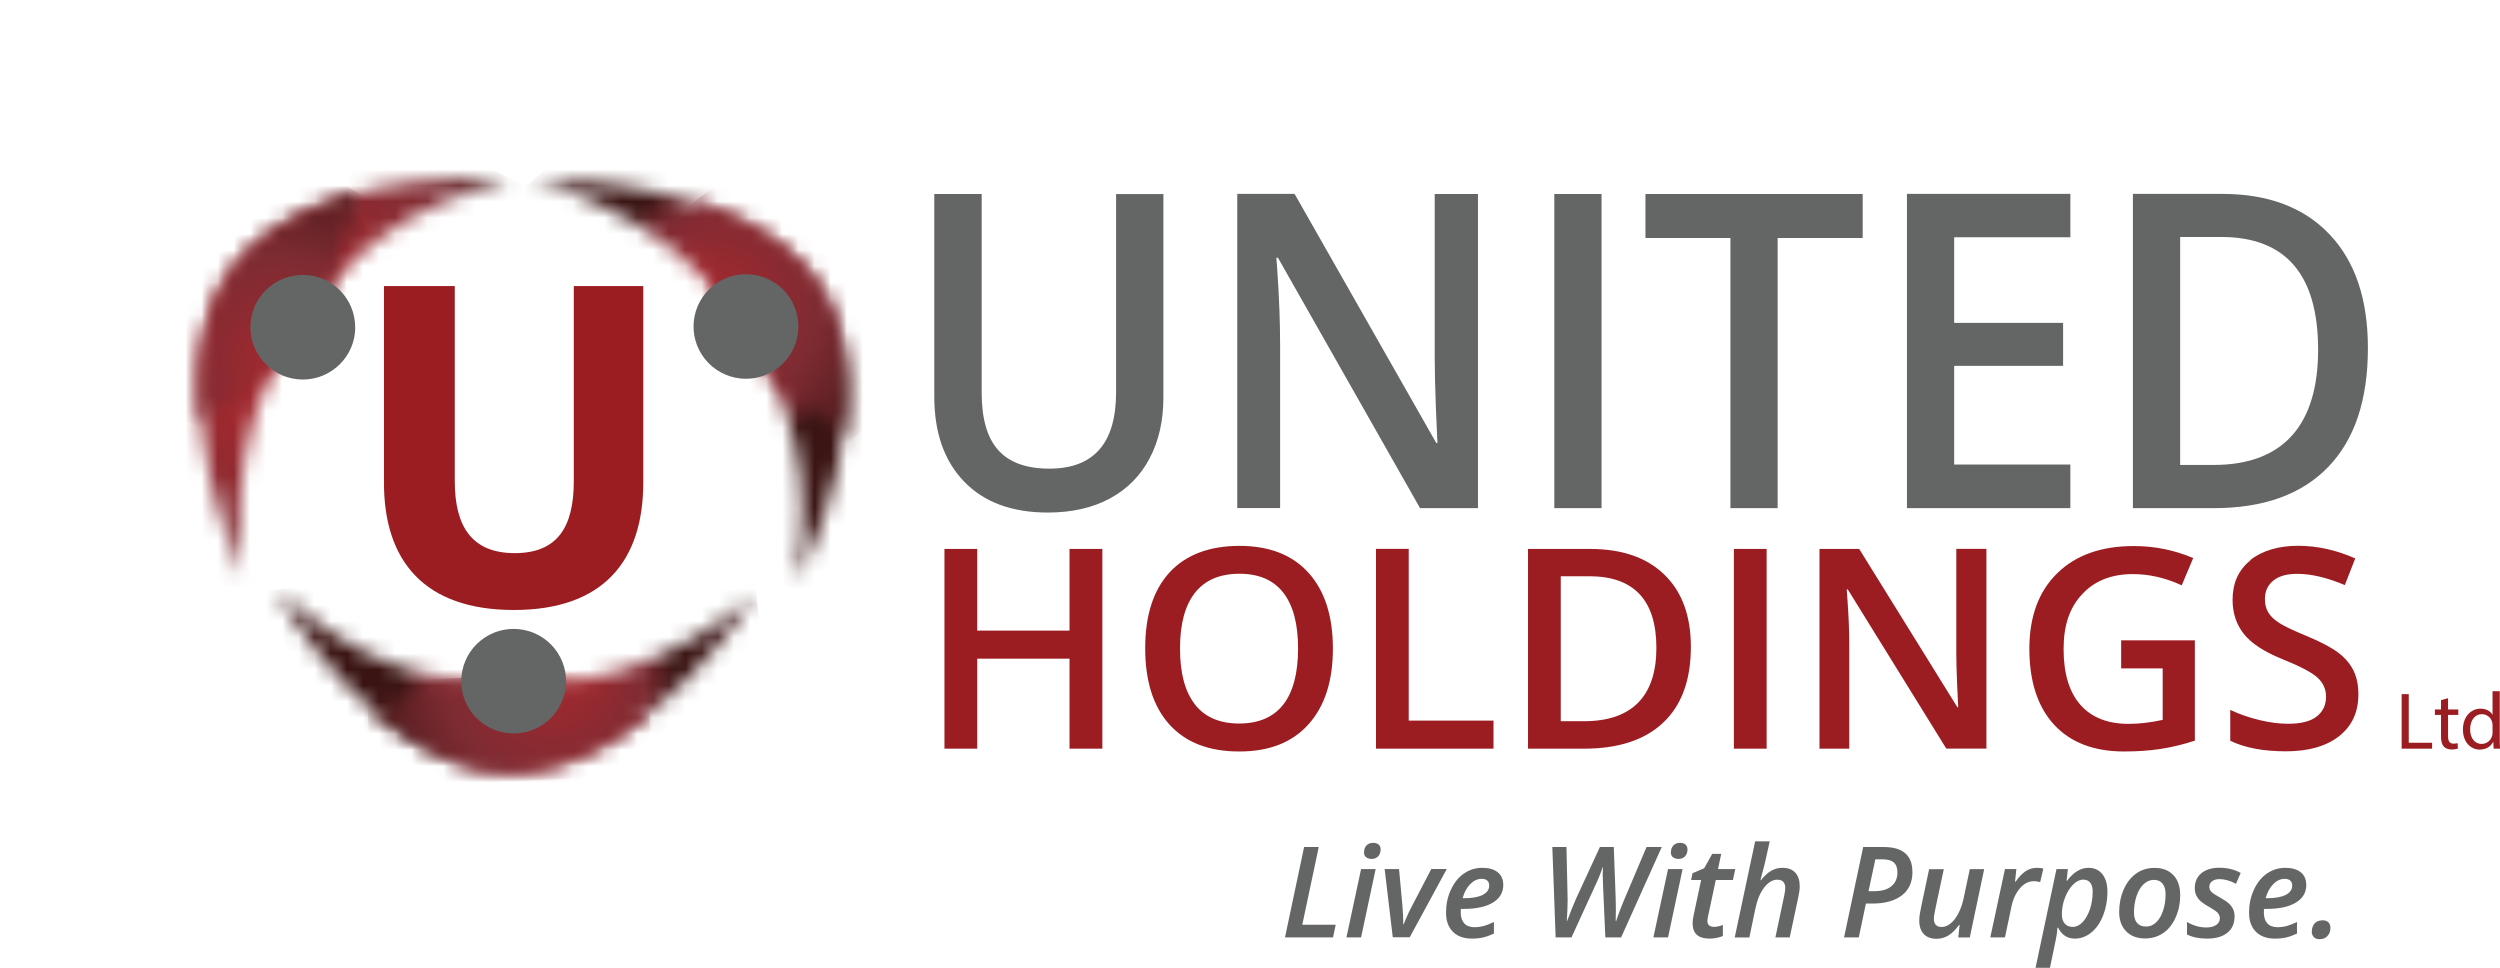
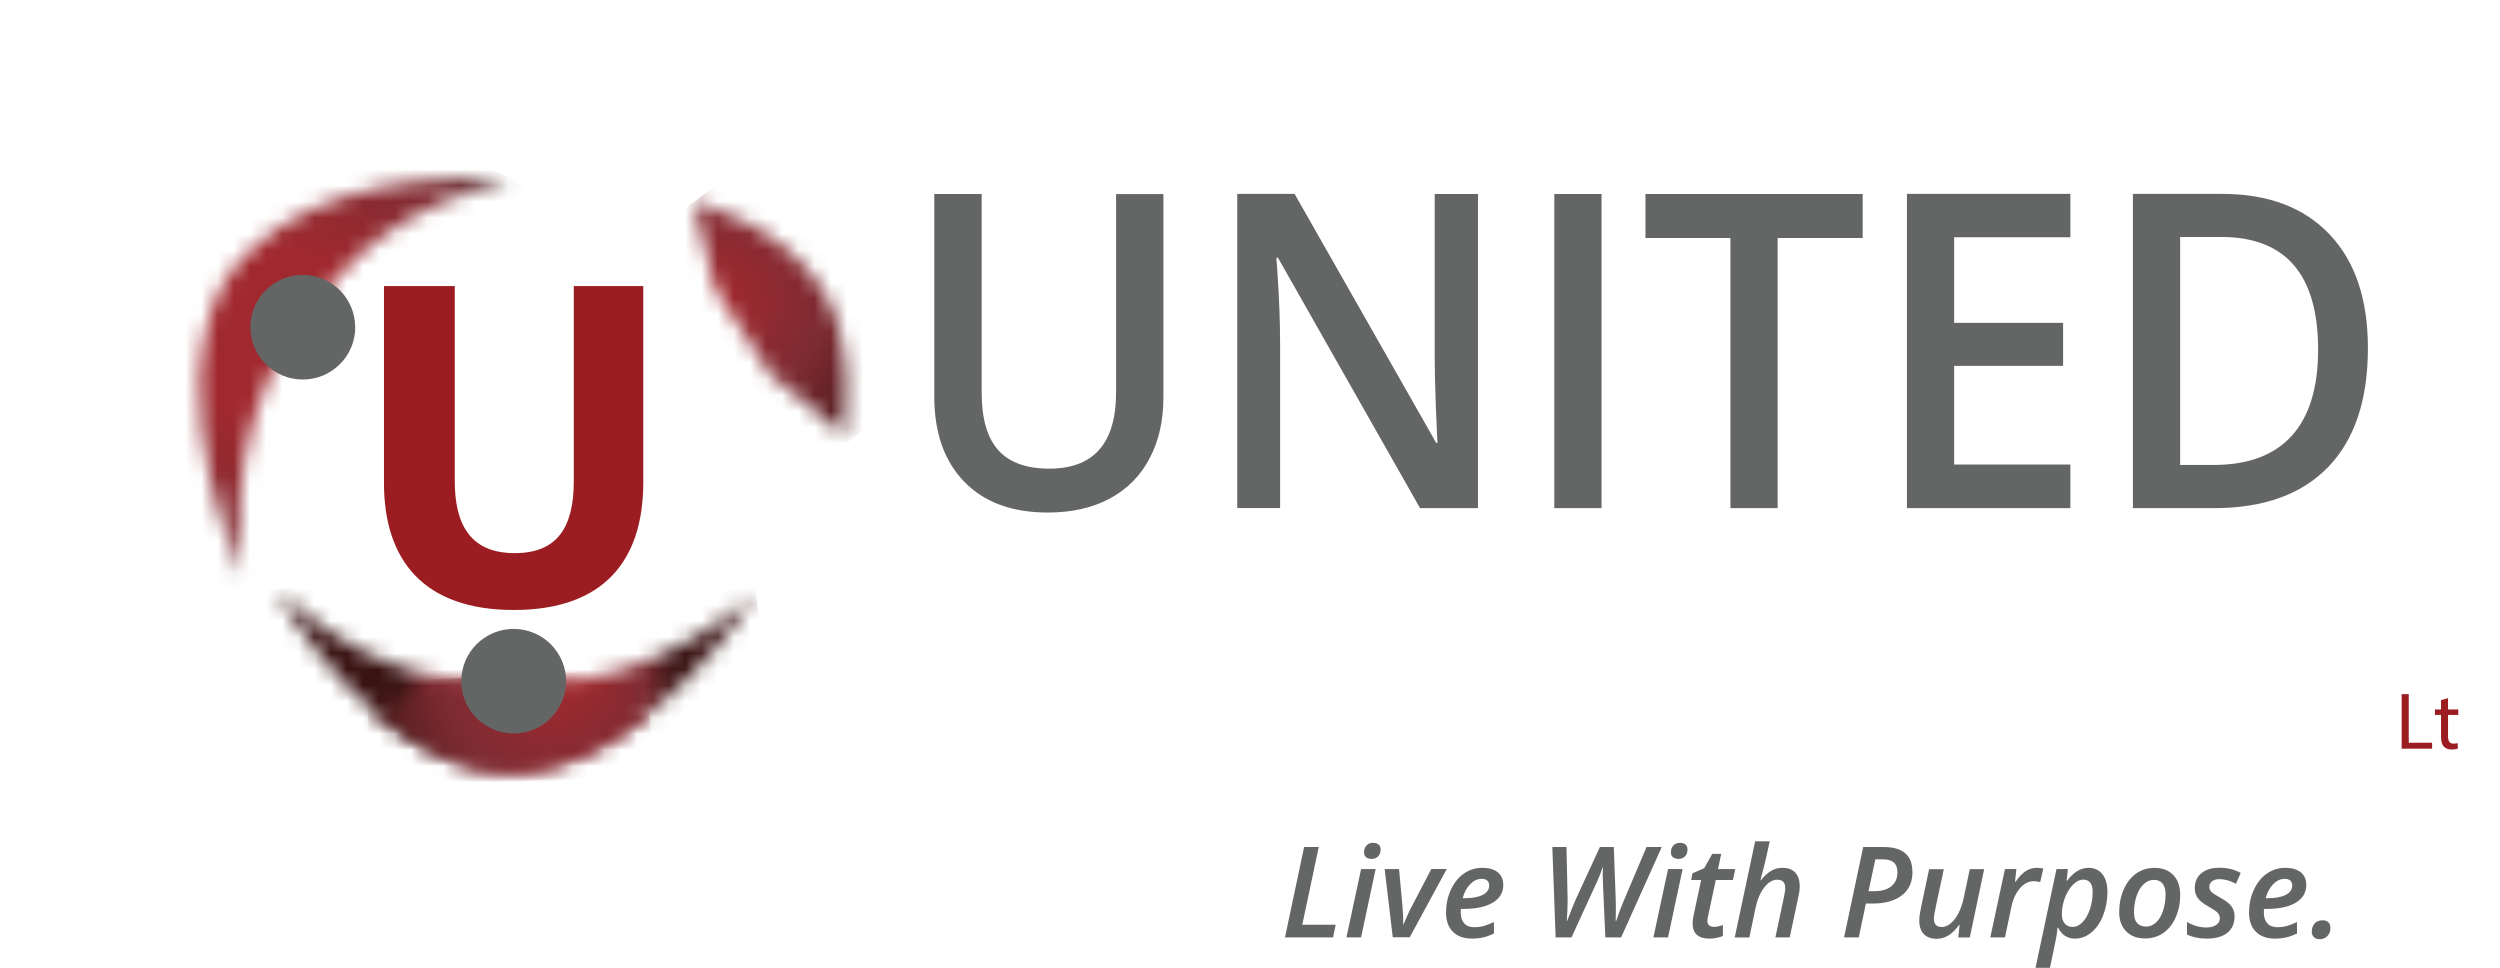
<svg xmlns="http://www.w3.org/2000/svg" width="155" height="60" viewBox="0 0 155 60" fill="none">
  <g clip-path="url(#clip0_285_32)">
    <path d="M23.806 29.941V17.735H28.196V29.834C28.196 32.693 29.298 34.294 31.914 34.294C34.529 34.294 35.575 32.719 35.575 29.834V17.735H39.883V29.916C39.883 34.775 37.406 37.819 31.858 37.819C26.309 37.819 23.806 34.775 23.806 29.941Z" fill="#9C1D21" />
    <mask id="mask0_285_32" style="mask-type:luminance" maskUnits="userSpaceOnUse" x="12" y="11" width="20" height="25">
      <path d="M13.723 17.797C10.046 25.23 15.052 35.758 15.052 35.758C15.052 35.758 13.595 27.516 18.144 20.795C21.97 15.137 25.288 12.855 31.622 11.126C31.622 11.126 30.801 11.044 29.498 11.044C25.57 11.044 17.242 11.791 13.723 17.797Z" fill="white" />
    </mask>
    <g mask="url(#mask0_285_32)">
      <path d="M14.528 2.322L-0.001 30.631L27.142 44.492L41.671 16.183L14.528 2.322Z" fill="url(#paint0_radial_285_32)" />
    </g>
    <mask id="mask1_285_32" style="mask-type:luminance" maskUnits="userSpaceOnUse" x="12" y="11" width="11" height="16">
      <path d="M14.411 16.579C11.549 20.662 12.436 25.721 12.462 26.084L16.954 22.769L20.534 17.516L22.206 11.95C22.206 11.95 16.703 13.316 14.416 16.574" fill="white" />
    </mask>
    <g mask="url(#mask1_285_32)">
-       <path d="M14.314 7.295L5.342 22.417L19.442 30.742L28.415 15.62L14.314 7.295Z" fill="url(#paint1_radial_285_32)" />
-     </g>
+       </g>
    <path d="M22.021 20.298C22.026 18.508 20.58 17.05 18.785 17.045C16.99 17.04 15.529 18.482 15.524 20.273C15.518 22.063 16.965 23.521 18.76 23.531C20.555 23.537 22.016 22.094 22.026 20.303" fill="#646565" />
-     <path d="M66.31 34.034V39.098H60.587V34.034H58.556V46.418H60.587V40.837H66.31V46.418H68.346V34.034H66.31ZM85.311 34.034V46.418H92.598V44.679H87.341V34.029H85.311V34.034ZM96.767 35.727H98.526C101.306 35.727 102.696 37.21 102.696 40.172C102.696 43.134 101.203 44.715 98.213 44.715H96.767V35.727ZM94.737 34.034V46.418H98.208C100.347 46.418 101.988 45.876 103.126 44.797C104.265 43.717 104.834 42.152 104.834 40.106C104.834 38.182 104.286 36.689 103.188 35.625C102.091 34.56 100.552 34.034 98.578 34.034H94.737ZM107.501 46.418H109.532V34.034H107.501V46.418ZM121.291 34.034V40.525C121.291 40.98 121.307 41.62 121.342 42.433C121.378 43.252 121.399 43.722 121.409 43.85H121.358L115.27 34.034H112.809V46.418H114.655V39.978C114.655 39.108 114.614 38.147 114.537 37.098L114.496 36.545H114.563L120.671 46.413H123.158V34.029H121.296L121.291 34.034ZM127.543 35.548C126.394 36.673 125.82 38.233 125.82 40.228C125.82 42.224 126.327 43.815 127.348 44.925C128.368 46.035 129.82 46.592 131.697 46.592C132.497 46.592 133.24 46.541 133.928 46.439C134.615 46.337 135.333 46.163 136.081 45.922V39.702H131.512V41.441H134.086V44.633C133.338 44.797 132.635 44.879 131.979 44.879C130.676 44.879 129.676 44.485 128.984 43.697C128.291 42.909 127.943 41.758 127.943 40.244C127.943 38.73 128.327 37.666 129.097 36.837C129.866 36.008 130.912 35.594 132.24 35.594C133.245 35.594 134.256 35.824 135.266 36.29L135.979 34.601C134.82 34.105 133.589 33.855 132.292 33.855C130.276 33.855 128.691 34.417 127.543 35.548ZM139.523 34.745C138.784 35.338 138.42 36.151 138.42 37.185C138.42 38.008 138.651 38.714 139.117 39.303C139.584 39.891 140.379 40.413 141.512 40.868C142.61 41.308 143.333 41.692 143.687 42.014C144.036 42.336 144.215 42.73 144.215 43.19C144.215 43.707 144.025 44.116 143.641 44.418C143.256 44.725 142.666 44.873 141.861 44.873C141.312 44.873 140.717 44.797 140.082 44.643C139.446 44.49 138.841 44.28 138.276 44.014V45.927C139.169 46.362 140.323 46.582 141.723 46.582C143.123 46.582 144.225 46.27 145.025 45.641C145.825 45.011 146.22 44.152 146.22 43.047C146.22 42.49 146.123 42.004 145.923 41.589C145.723 41.175 145.415 40.807 144.989 40.479C144.564 40.152 143.897 39.799 142.984 39.42C142.174 39.088 141.615 38.817 141.302 38.617C140.989 38.413 140.769 38.198 140.63 37.968C140.492 37.737 140.425 37.461 140.425 37.139C140.425 36.668 140.594 36.295 140.933 36.008C141.271 35.722 141.769 35.578 142.425 35.578C143.292 35.578 144.277 35.809 145.379 36.274L146.025 34.622C144.846 34.1 143.666 33.839 142.477 33.839C141.287 33.839 140.251 34.136 139.512 34.729M74.09 43.676C73.469 42.889 73.161 41.733 73.161 40.208C73.161 38.684 73.469 37.538 74.09 36.75C74.71 35.967 75.628 35.573 76.844 35.573C78.059 35.573 78.957 35.967 79.567 36.75C80.177 37.538 80.48 38.689 80.48 40.208C80.48 41.727 80.172 42.909 79.556 43.692C78.941 44.469 78.033 44.858 76.828 44.858C75.623 44.858 74.7 44.464 74.085 43.676M72.52 35.481C71.51 36.576 71.002 38.147 71.002 40.193C71.002 42.239 71.505 43.815 72.51 44.925C73.515 46.035 74.956 46.592 76.828 46.592C78.7 46.592 80.11 46.035 81.121 44.914C82.131 43.794 82.639 42.229 82.639 40.213C82.639 38.198 82.136 36.627 81.126 35.512C80.121 34.397 78.69 33.844 76.844 33.844C74.997 33.844 73.525 34.392 72.515 35.486" fill="#9C1D21" />
    <path d="M69.197 12.027V24.324C69.197 27.476 67.818 29.056 65.053 29.056C63.633 29.056 62.576 28.672 61.894 27.91C61.207 27.148 60.864 25.961 60.864 24.35V12.027H57.925V24.58C57.925 26.821 58.54 28.58 59.776 29.859C61.012 31.138 62.74 31.778 64.961 31.778C66.454 31.778 67.741 31.486 68.818 30.903C69.895 30.32 70.715 29.491 71.279 28.412C71.849 27.332 72.131 26.074 72.131 24.636V12.032H69.202L69.197 12.027ZM88.952 12.027V22.232C88.952 22.953 88.977 23.951 89.023 25.235C89.075 26.519 89.106 27.261 89.121 27.465H89.049L80.264 12.021H76.71V31.501H79.367V21.373C79.367 20.007 79.31 18.493 79.198 16.845L79.136 15.981H79.233L88.044 31.506H91.634V12.027H88.952ZM96.367 31.506H99.296V12.027H96.367V31.506ZM102.019 12.027V14.758H107.286V31.506H110.214V14.758H115.486V12.027H102.019ZM118.23 12.027V31.506H128.363V28.8H121.158V22.682H127.912V20.017H121.158V14.712H128.363V12.021H118.23V12.027ZM135.169 14.692H137.707C141.718 14.692 143.723 17.024 143.723 21.685C143.723 26.345 141.564 28.826 137.251 28.826H135.169V14.687V14.692ZM132.24 12.027V31.506H137.251C140.338 31.506 142.702 30.657 144.348 28.954C145.989 27.256 146.81 24.795 146.81 21.577C146.81 18.549 146.02 16.201 144.43 14.528C142.846 12.86 140.625 12.021 137.774 12.021H132.235L132.24 12.027Z" fill="#646565" />
    <path d="M79.669 58.117L80.854 52.516H81.762L80.741 57.335H82.813L82.649 58.117H79.669ZM84.387 58.117H83.48L84.387 53.882H85.29L84.387 58.117ZM84.572 52.838C84.572 52.664 84.623 52.526 84.721 52.419C84.818 52.311 84.962 52.255 85.141 52.255C85.275 52.255 85.387 52.291 85.469 52.357C85.552 52.424 85.598 52.526 85.598 52.664C85.598 52.843 85.546 52.987 85.444 53.094C85.341 53.202 85.208 53.253 85.039 53.253C84.9 53.253 84.793 53.217 84.7 53.15C84.613 53.084 84.567 52.981 84.567 52.838M86.352 58.117L85.849 53.882H86.741L86.952 56.174C86.987 56.578 87.003 56.961 87.003 57.309H87.028C87.1 57.12 87.188 56.91 87.295 56.675C87.403 56.445 87.485 56.276 87.546 56.169L88.741 53.877H89.7L87.403 58.112H86.347L86.352 58.117ZM91.259 58.194C90.757 58.194 90.362 58.051 90.08 57.77C89.798 57.488 89.654 57.089 89.654 56.583C89.654 56.076 89.752 55.606 89.952 55.171C90.152 54.736 90.418 54.398 90.757 54.163C91.095 53.928 91.475 53.805 91.895 53.805C92.316 53.805 92.629 53.897 92.859 54.081C93.09 54.266 93.203 54.532 93.203 54.869C93.203 55.335 92.988 55.698 92.562 55.959C92.136 56.22 91.526 56.353 90.742 56.353H90.577L90.567 56.47V56.583C90.567 56.864 90.639 57.089 90.782 57.248C90.926 57.406 91.141 57.488 91.429 57.488C91.613 57.488 91.798 57.463 91.977 57.417C92.157 57.365 92.372 57.284 92.624 57.166V57.882C92.377 57.995 92.152 58.077 91.947 58.123C91.742 58.169 91.511 58.194 91.259 58.194ZM91.844 54.491C91.598 54.491 91.367 54.598 91.152 54.818C90.936 55.038 90.777 55.33 90.685 55.688H90.798C91.28 55.688 91.654 55.621 91.926 55.483C92.198 55.345 92.331 55.151 92.331 54.9C92.331 54.772 92.29 54.67 92.208 54.593C92.126 54.521 92.003 54.486 91.844 54.486M100.521 58.117H99.531L99.388 54.89L99.367 54.178L99.383 53.774H99.362C99.244 54.143 99.091 54.516 98.911 54.89L97.434 58.117H96.449L96.244 52.516H97.121L97.193 55.775C97.193 56.122 97.178 56.562 97.142 57.099H97.162C97.373 56.537 97.557 56.081 97.706 55.739L99.193 52.516H100.055L100.173 55.728L100.183 56.378L100.173 57.099H100.203C100.275 56.874 100.367 56.624 100.475 56.342C100.583 56.066 100.66 55.867 100.711 55.759L102.085 52.516H103.029L100.511 58.117H100.521ZM103.419 58.117H102.511L103.419 53.882H104.321L103.419 58.117ZM103.598 52.838C103.598 52.664 103.65 52.526 103.747 52.419C103.85 52.311 103.988 52.255 104.168 52.255C104.306 52.255 104.414 52.291 104.496 52.357C104.578 52.424 104.624 52.526 104.624 52.664C104.624 52.843 104.573 52.987 104.47 53.094C104.368 53.202 104.234 53.253 104.065 53.253C103.932 53.253 103.819 53.217 103.727 53.15C103.639 53.084 103.593 52.981 103.593 52.838M106.239 57.468C106.414 57.468 106.609 57.427 106.819 57.35V58.031C106.732 58.072 106.609 58.112 106.455 58.143C106.301 58.179 106.147 58.194 105.993 58.194C105.291 58.194 104.942 57.877 104.942 57.248C104.942 57.105 104.962 56.936 105.003 56.746L105.47 54.562H104.85L104.932 54.143L105.66 53.831L106.157 52.941H106.716L106.516 53.882H107.588L107.439 54.562H106.378L105.911 56.752C105.875 56.895 105.86 57.007 105.86 57.105C105.86 57.212 105.891 57.304 105.957 57.365C106.024 57.427 106.121 57.463 106.25 57.463M110.075 58.117L110.619 55.544C110.665 55.314 110.686 55.151 110.686 55.058C110.686 54.716 110.522 54.542 110.188 54.542C109.901 54.542 109.634 54.7 109.383 55.023C109.132 55.34 108.952 55.78 108.834 56.332L108.46 58.123H107.552L108.819 52.163H109.722L109.501 53.166C109.434 53.488 109.337 53.861 109.219 54.286L109.147 54.572H109.178C109.393 54.301 109.609 54.107 109.824 53.984C110.04 53.861 110.265 53.805 110.506 53.805C110.855 53.805 111.122 53.902 111.306 54.102C111.491 54.301 111.583 54.583 111.583 54.951C111.583 55.145 111.552 55.365 111.496 55.616L110.963 58.117H110.065H110.075ZM118.573 54.051C118.573 54.685 118.358 55.171 117.922 55.509C117.486 55.846 116.881 56.02 116.106 56.02H115.686L115.245 58.117H114.332L115.517 52.516H116.799C117.383 52.516 117.83 52.644 118.122 52.9C118.419 53.155 118.568 53.539 118.568 54.051M115.85 55.253H116.209C116.665 55.253 117.019 55.151 117.265 54.946C117.517 54.741 117.64 54.455 117.64 54.081C117.64 53.805 117.563 53.6 117.414 53.473C117.265 53.345 117.035 53.278 116.727 53.278H116.271L115.85 55.248V55.253ZM120.517 53.882L120.019 56.22C119.942 56.578 119.901 56.828 119.901 56.961C119.901 57.304 120.066 57.473 120.389 57.473C120.573 57.473 120.758 57.401 120.937 57.253C121.117 57.11 121.281 56.9 121.419 56.629C121.558 56.358 121.671 56.046 121.748 55.682L122.127 53.887H123.019L122.127 58.123H121.414L121.496 57.34H121.466C121.255 57.637 121.035 57.852 120.809 57.995C120.578 58.133 120.337 58.205 120.071 58.205C119.727 58.205 119.46 58.107 119.276 57.913C119.091 57.718 118.994 57.442 118.994 57.079C118.994 56.92 119.009 56.757 119.04 56.603C119.071 56.445 119.101 56.286 119.132 56.128L119.604 53.892H120.512L120.517 53.882ZM126.271 53.805C126.43 53.805 126.568 53.821 126.686 53.851L126.491 54.69C126.353 54.654 126.225 54.634 126.102 54.634C125.779 54.634 125.491 54.777 125.24 55.069C124.989 55.36 124.809 55.734 124.712 56.204L124.307 58.117H123.399L124.307 53.882H125.014L124.932 54.664H124.968C125.179 54.358 125.394 54.138 125.604 54.005C125.814 53.872 126.04 53.805 126.281 53.805M128.64 58.194C128.179 58.194 127.83 57.969 127.604 57.519H127.563C127.548 57.77 127.512 58.005 127.466 58.23L127.097 60.005H126.204L127.502 53.882H128.209L128.127 54.603H128.163C128.563 54.071 129.004 53.805 129.486 53.805C129.85 53.805 130.138 53.938 130.348 54.199C130.558 54.465 130.661 54.828 130.661 55.294C130.661 55.816 130.574 56.301 130.394 56.757C130.215 57.212 129.968 57.565 129.661 57.816C129.353 58.066 129.015 58.194 128.64 58.194ZM129.748 55.309C129.748 54.797 129.548 54.537 129.153 54.537C128.948 54.537 128.738 54.639 128.532 54.844C128.327 55.048 128.163 55.314 128.03 55.652C127.902 55.984 127.835 56.332 127.835 56.69C127.835 56.936 127.897 57.125 128.014 57.263C128.132 57.401 128.302 57.468 128.517 57.468C128.732 57.468 128.938 57.365 129.127 57.166C129.317 56.967 129.466 56.695 129.579 56.363C129.686 56.025 129.743 55.677 129.743 55.309M135.174 55.468C135.174 55.984 135.081 56.455 134.892 56.874C134.707 57.299 134.451 57.621 134.122 57.846C133.794 58.072 133.42 58.184 132.994 58.184C132.502 58.184 132.112 58.036 131.825 57.744C131.538 57.453 131.389 57.053 131.389 56.552C131.389 56.051 131.481 55.58 131.666 55.156C131.851 54.731 132.107 54.404 132.435 54.163C132.763 53.928 133.148 53.81 133.579 53.81C134.076 53.81 134.466 53.959 134.748 54.255C135.03 54.552 135.169 54.956 135.169 55.468M134.266 55.427C134.266 55.156 134.204 54.941 134.076 54.782C133.953 54.629 133.774 54.552 133.538 54.552C133.302 54.552 133.086 54.644 132.897 54.828C132.707 55.012 132.563 55.258 132.461 55.57C132.358 55.882 132.307 56.215 132.307 56.573C132.307 56.854 132.368 57.074 132.497 57.222C132.625 57.371 132.81 57.447 133.061 57.447C133.292 57.447 133.497 57.36 133.681 57.187C133.866 57.013 134.01 56.767 134.112 56.455C134.215 56.143 134.266 55.8 134.266 55.422M138.543 56.813C138.543 57.253 138.394 57.596 138.092 57.836C137.789 58.077 137.369 58.194 136.83 58.194C136.343 58.194 135.933 58.107 135.594 57.938V57.161C135.984 57.391 136.384 57.504 136.794 57.504C137.04 57.504 137.246 57.453 137.399 57.35C137.553 57.248 137.63 57.11 137.63 56.931C137.63 56.803 137.584 56.69 137.497 56.593C137.41 56.501 137.225 56.378 136.953 56.22C136.635 56.046 136.405 55.872 136.276 55.698C136.143 55.519 136.076 55.309 136.076 55.069C136.076 54.675 136.215 54.363 136.487 54.138C136.758 53.913 137.133 53.8 137.594 53.8C138.097 53.8 138.538 53.907 138.923 54.122L138.63 54.797C138.271 54.603 137.933 54.506 137.61 54.506C137.425 54.506 137.271 54.547 137.153 54.634C137.035 54.721 136.979 54.838 136.979 54.987C136.979 55.099 137.02 55.202 137.107 55.294C137.189 55.381 137.364 55.498 137.625 55.636C137.892 55.785 138.087 55.918 138.199 56.025C138.312 56.133 138.399 56.25 138.456 56.373C138.512 56.501 138.543 56.644 138.543 56.813ZM141.046 58.194C140.543 58.194 140.148 58.051 139.866 57.77C139.584 57.488 139.441 57.089 139.441 56.583C139.441 56.076 139.538 55.606 139.738 55.171C139.938 54.736 140.205 54.398 140.543 54.163C140.882 53.928 141.261 53.805 141.682 53.805C142.102 53.805 142.415 53.897 142.646 54.081C142.877 54.266 142.989 54.532 142.989 54.869C142.989 55.335 142.774 55.698 142.348 55.959C141.923 56.22 141.312 56.353 140.528 56.353H140.364V56.47L140.359 56.583C140.359 56.864 140.43 57.089 140.574 57.248C140.717 57.406 140.933 57.488 141.22 57.488C141.405 57.488 141.589 57.463 141.769 57.417C141.948 57.365 142.164 57.284 142.415 57.166V57.882C142.169 57.995 141.943 58.077 141.738 58.123C141.533 58.169 141.302 58.194 141.051 58.194M141.63 54.491C141.384 54.491 141.153 54.598 140.938 54.818C140.723 55.038 140.569 55.33 140.471 55.688H140.584C141.066 55.688 141.441 55.621 141.712 55.483C141.984 55.345 142.118 55.151 142.118 54.9C142.118 54.772 142.077 54.67 141.994 54.593C141.912 54.521 141.789 54.486 141.63 54.486M143.333 57.754C143.333 57.545 143.394 57.376 143.512 57.248C143.63 57.12 143.8 57.059 144.015 57.059C144.159 57.059 144.271 57.099 144.359 57.181C144.446 57.263 144.487 57.381 144.487 57.534C144.487 57.734 144.425 57.898 144.302 58.031C144.179 58.163 144.02 58.23 143.825 58.23C143.656 58.23 143.533 58.184 143.451 58.092C143.369 58 143.328 57.887 143.328 57.754" fill="#646565" />
    <mask id="mask2_285_32" style="mask-type:luminance" maskUnits="userSpaceOnUse" x="33" y="11" width="20" height="25">
      <path d="M33.057 11.172C33.057 11.172 41.237 13.014 45.699 19.802C49.453 25.511 50.279 29.445 49.427 35.937C49.427 35.937 55.756 24.294 50.176 16.891C45.525 11.551 36.334 11.162 33.745 11.162C33.304 11.162 33.052 11.172 33.052 11.172" fill="white" />
    </mask>
    <g mask="url(#mask2_285_32)">
-       <path d="M46.316 -0.004L20.816 21.46L42.5 47.091L67.999 25.627L46.316 -0.004Z" fill="url(#paint2_radial_285_32)" />
-     </g>
+       </g>
    <mask id="mask3_285_32" style="mask-type:luminance" maskUnits="userSpaceOnUse" x="43" y="12" width="10" height="15">
      <path d="M44.335 17.94L47.807 23.265L52.304 26.954C52.304 26.954 53.171 21.362 51.038 17.996C48.371 13.786 43.35 12.646 43.001 12.528L44.335 17.94Z" fill="white" />
    </mask>
    <g mask="url(#mask3_285_32)">
      <path d="M49.548 7.669L36.077 17.666L46.626 31.809L60.097 21.812L49.548 7.669Z" fill="url(#paint3_radial_285_32)" />
    </g>
    <mask id="mask4_285_32" style="mask-type:luminance" maskUnits="userSpaceOnUse" x="17" y="36" width="30" height="12">
      <path d="M32.54 47.805C40.781 46.787 46.853 36.827 46.853 36.827C46.853 36.827 40.75 42.571 32.617 42.474C25.775 42.392 22.037 40.883 17.113 36.556C17.113 36.556 23.262 48.296 32.534 47.81" fill="white" />
    </mask>
    <g mask="url(#mask4_285_32)">
      <path d="M46.507 33.359L15.851 36.692L17.467 51.486L48.123 48.153L46.507 33.359Z" fill="url(#paint4_radial_285_32)" />
    </g>
    <mask id="mask5_285_32" style="mask-type:luminance" maskUnits="userSpaceOnUse" x="22" y="42" width="19" height="6">
-       <path d="M22.98 43.947C22.98 43.947 27.145 47.784 31.14 47.902C36.129 48.045 39.883 44.526 40.17 44.306L34.924 42.387L28.56 42.285L22.98 43.953V43.947Z" fill="white" />
+       <path d="M22.98 43.947C22.98 43.947 27.145 47.784 31.14 47.902C36.129 48.045 39.883 44.526 40.17 44.306L34.924 42.387L28.56 42.285L22.98 43.953Z" fill="white" />
    </mask>
    <g mask="url(#mask5_285_32)">
      <path d="M40.136 41.473L22.714 42.296L23.025 48.852L40.447 48.029L40.136 41.473Z" fill="url(#paint5_radial_285_32)" />
    </g>
    <path d="M30.073 39.517C28.57 40.495 28.145 42.505 29.124 44.004C30.104 45.503 32.119 45.927 33.622 44.95C35.124 43.973 35.55 41.963 34.57 40.464C33.591 38.965 31.575 38.54 30.073 39.517Z" fill="#646565" />
-     <path d="M44.476 17.526C42.973 18.503 42.547 20.513 43.527 22.012C44.506 23.511 46.522 23.935 48.025 22.958C49.527 21.981 49.953 19.971 48.973 18.472C47.994 16.973 45.978 16.549 44.476 17.526Z" fill="#646565" />
    <path d="M148.902 43.037H149.343V46.05H150.79V46.418H148.902V43.037Z" fill="#9C1D21" />
    <path d="M151.779 43.293V43.988H152.415V44.326H151.779V45.636C151.779 45.937 151.867 46.106 152.113 46.106C152.231 46.106 152.313 46.091 152.369 46.076L152.39 46.408C152.302 46.444 152.169 46.469 151.995 46.469C151.79 46.469 151.62 46.403 151.518 46.285C151.39 46.152 151.343 45.937 151.343 45.651V44.326H150.964V43.988H151.343V43.405L151.779 43.288V43.293Z" fill="#9C1D21" />
-     <path d="M154.985 42.853V45.789C154.985 46.004 154.985 46.249 155.005 46.418H154.605L154.585 45.999H154.574C154.441 46.27 154.144 46.475 153.744 46.475C153.154 46.475 152.702 45.978 152.702 45.242C152.697 44.434 153.2 43.937 153.795 43.937C154.164 43.937 154.42 44.111 154.528 44.306H154.538V42.853H154.979H154.985ZM154.538 44.976C154.538 44.919 154.533 44.843 154.518 44.792C154.451 44.51 154.21 44.28 153.877 44.28C153.42 44.28 153.149 44.684 153.149 45.221C153.149 45.712 153.39 46.122 153.867 46.122C154.164 46.122 154.436 45.927 154.518 45.595C154.533 45.533 154.538 45.472 154.538 45.405V44.986V44.976Z" fill="#9C1D21" />
  </g>
  <defs>
    <radialGradient id="paint0_radial_285_32" cx="0" cy="0" r="1" gradientTransform="matrix(15.265 7.795 7.815 -15.227 17.728 21.294)" gradientUnits="userSpaceOnUse">
      <stop stop-color="#A0292F" />
      <stop offset="0.32" stop-color="#A0292F" />
      <stop offset="0.77" stop-color="#7D2B32" />
      <stop offset="1" stop-color="#3A1413" />
    </radialGradient>
    <radialGradient id="paint1_radial_285_32" cx="0" cy="0" r="1" gradientTransform="matrix(11.858 7.001 7.019 -11.829 17.488 22.386)" gradientUnits="userSpaceOnUse">
      <stop stop-color="#A0292F" />
      <stop offset="0.04" stop-color="#A0292F" />
      <stop offset="0.47" stop-color="#7D2B32" />
      <stop offset="1" stop-color="#3A1413" />
    </radialGradient>
    <radialGradient id="paint2_radial_285_32" cx="0" cy="0" r="1" gradientTransform="matrix(-6.553 5.516 5.53 6.537 45.369 19.152)" gradientUnits="userSpaceOnUse">
      <stop stop-color="#A0292F" />
      <stop offset="0.32" stop-color="#A0292F" />
      <stop offset="0.77" stop-color="#7D2B32" />
      <stop offset="1" stop-color="#3A1413" />
    </radialGradient>
    <radialGradient id="paint3_radial_285_32" cx="0" cy="0" r="1" gradientTransform="matrix(-11.056 8.205 8.226 11.028 44.428 18.68)" gradientUnits="userSpaceOnUse">
      <stop stop-color="#A0292F" />
      <stop offset="0.04" stop-color="#A0292F" />
      <stop offset="0.47" stop-color="#7D2B32" />
      <stop offset="1" stop-color="#3A1413" />
    </radialGradient>
    <radialGradient id="paint4_radial_285_32" cx="0" cy="0" r="1" gradientTransform="matrix(-0.929 -8.503 -8.524 0.927 33.314 42.615)" gradientUnits="userSpaceOnUse">
      <stop stop-color="#A0292F" />
      <stop offset="0.32" stop-color="#A0292F" />
      <stop offset="0.77" stop-color="#7D2B32" />
      <stop offset="1" stop-color="#3A1413" />
    </radialGradient>
    <radialGradient id="paint5_radial_285_32" cx="0" cy="0" r="1" gradientTransform="matrix(-0.652 -13.73 -13.764 0.65 34.22 42.14)" gradientUnits="userSpaceOnUse">
      <stop stop-color="#A0292F" />
      <stop offset="0.04" stop-color="#A0292F" />
      <stop offset="0.47" stop-color="#7D2B32" />
      <stop offset="1" stop-color="#3A1413" />
    </radialGradient>
    <clipPath id="clip0_285_32">
      <rect width="155" height="60" fill="white" />
    </clipPath>
  </defs>
</svg>